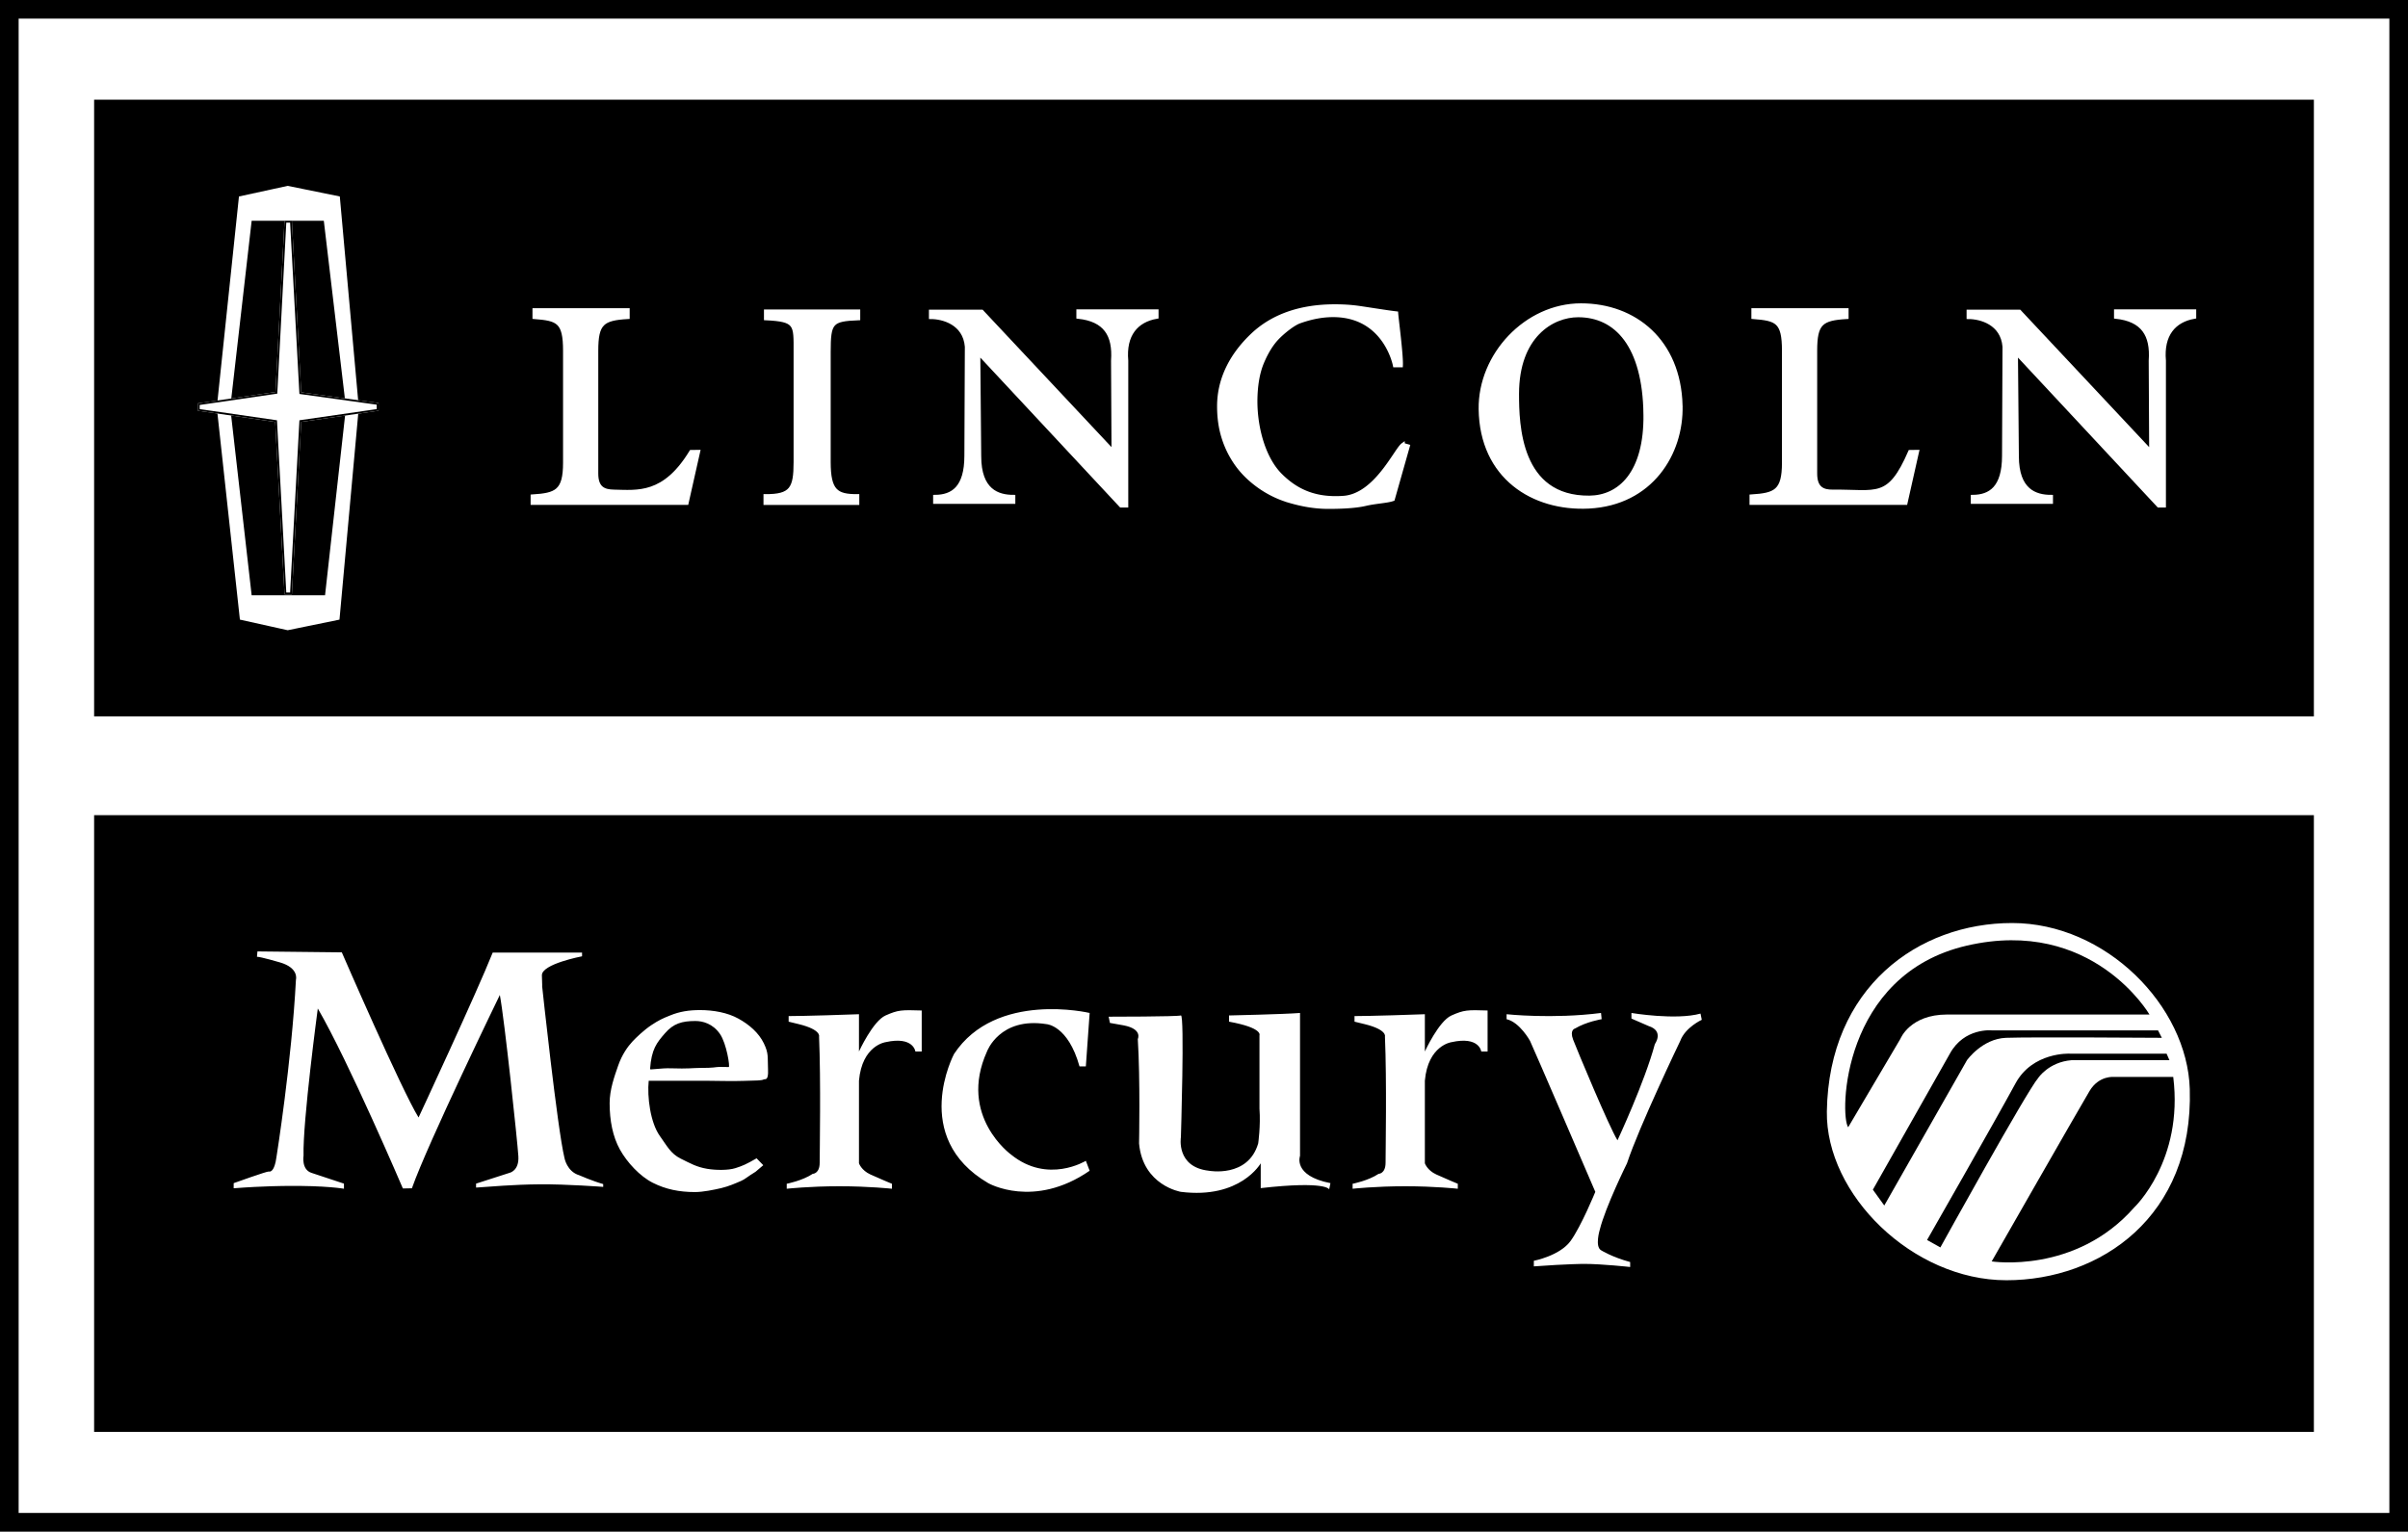
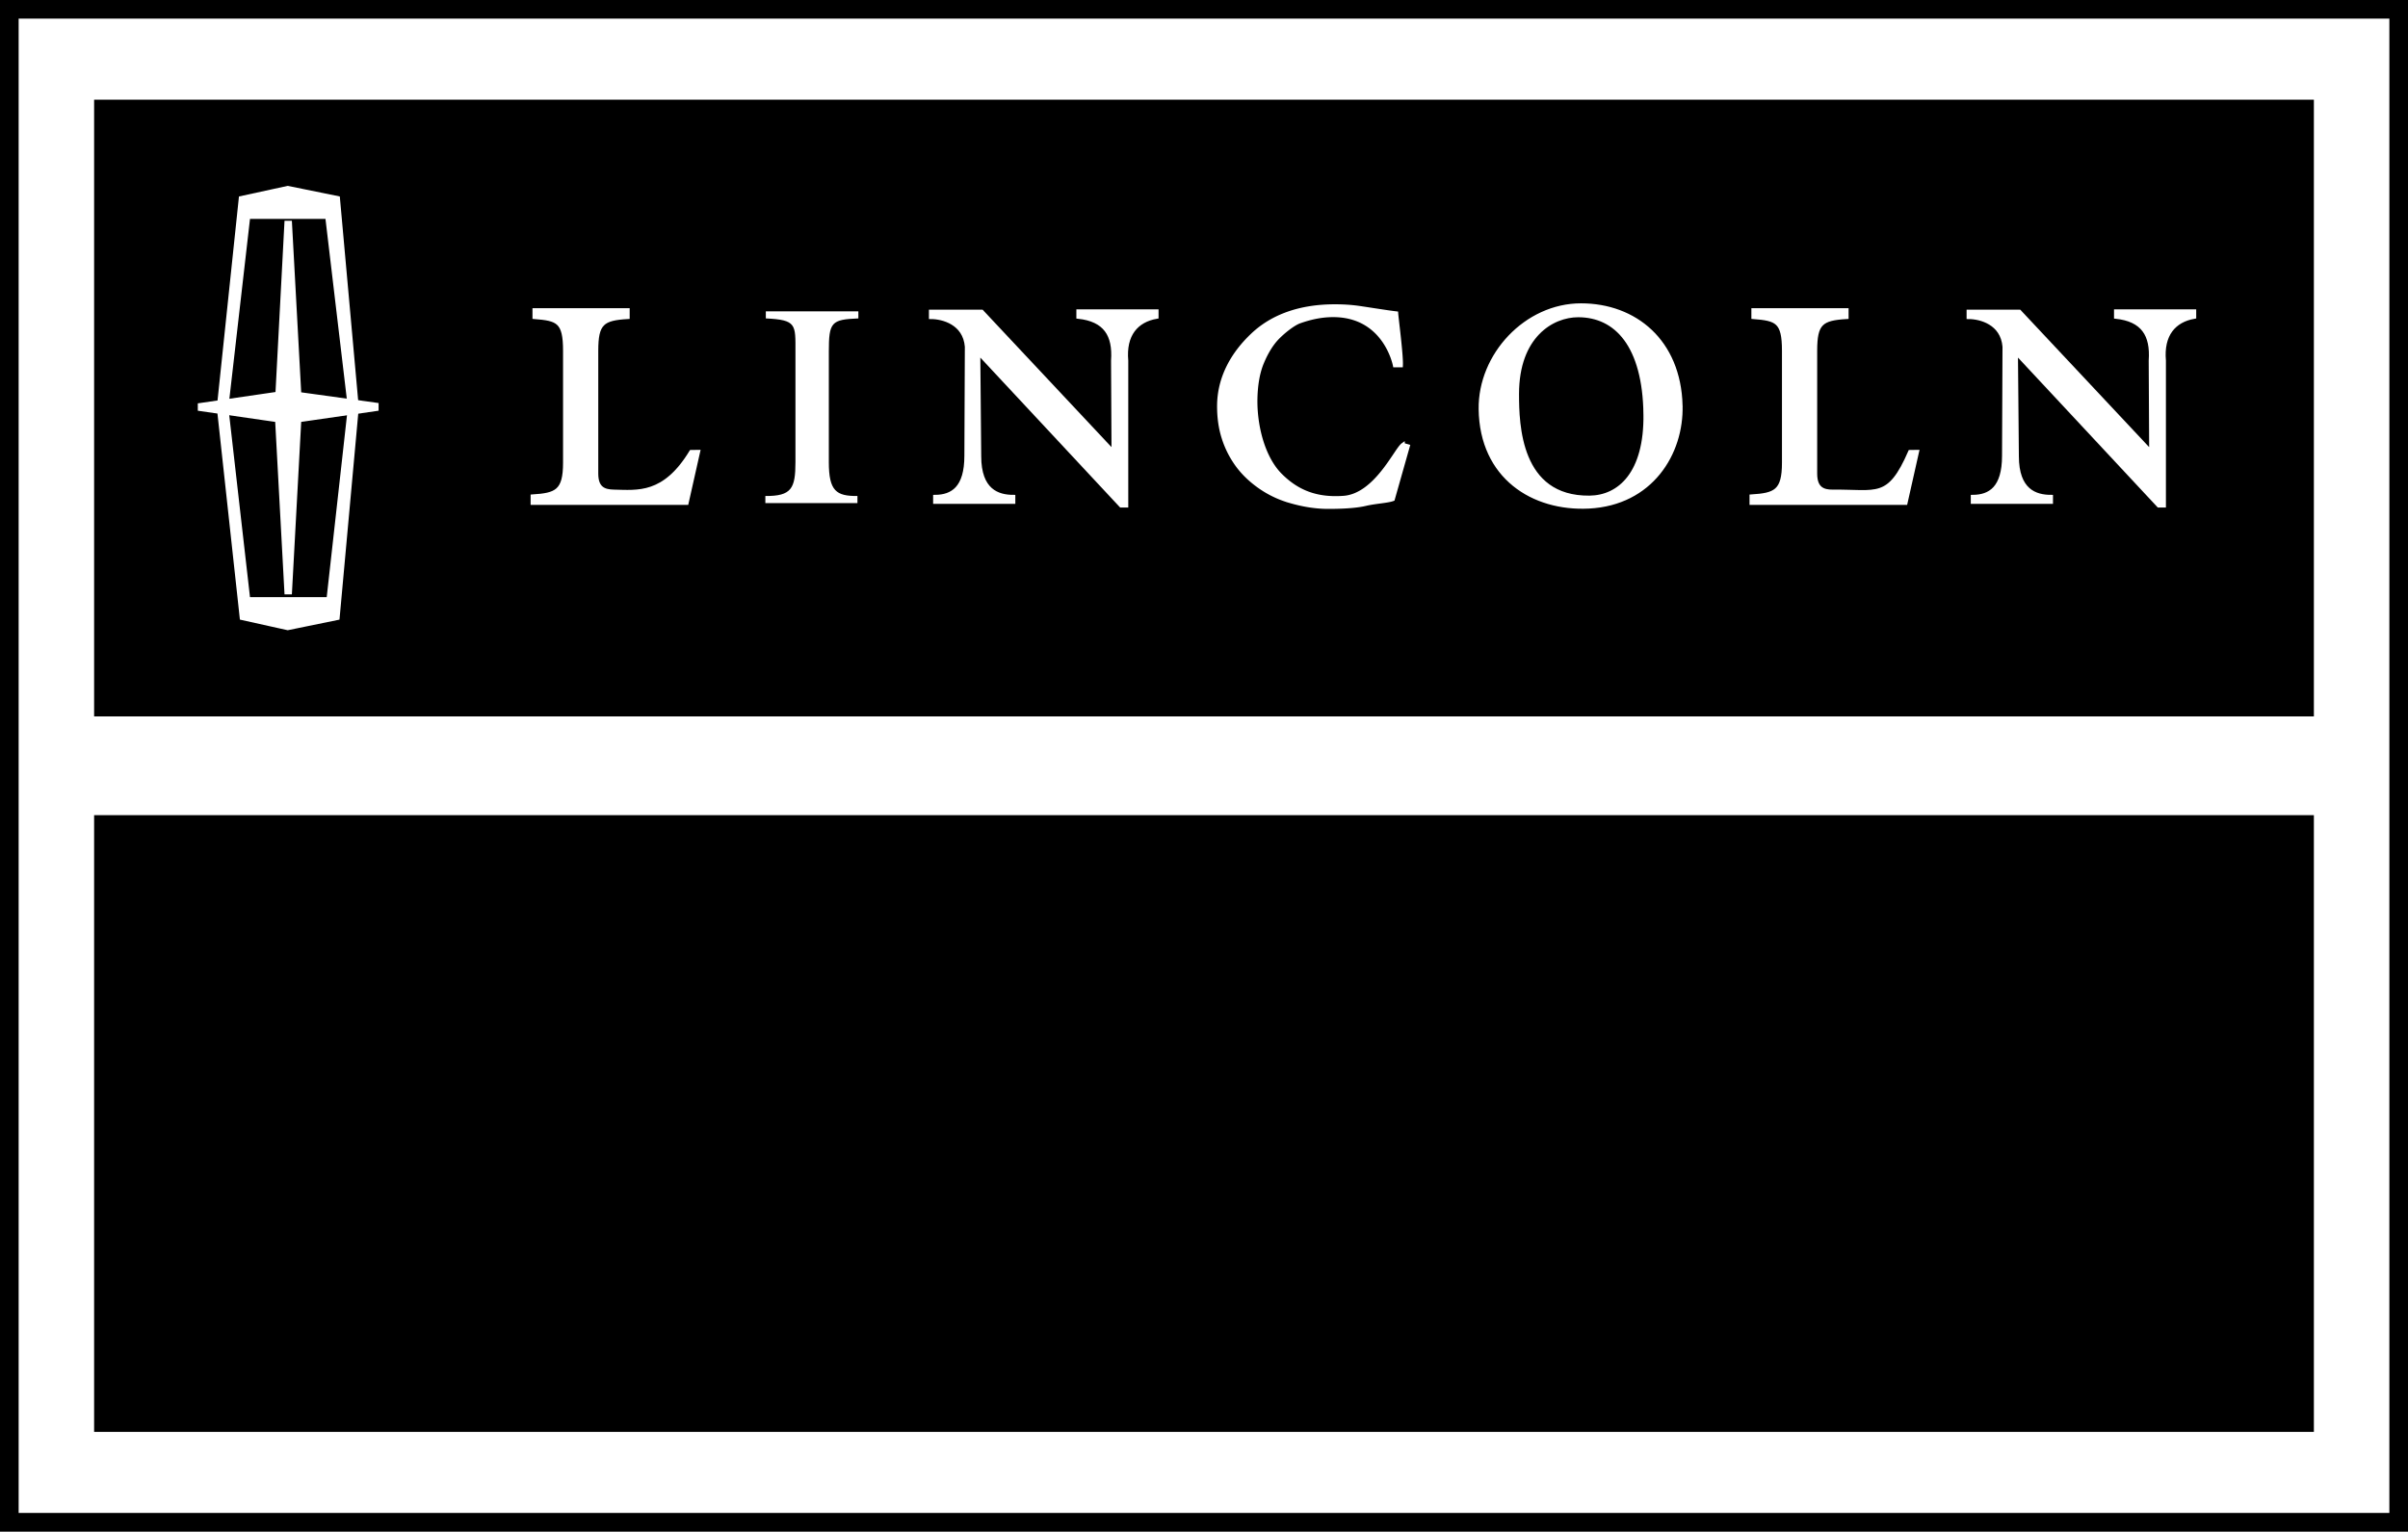
<svg xmlns="http://www.w3.org/2000/svg" width="646" height="411">
  <rect width="100%" height="100%" fill="#808080" stroke="none" />
  <path fill="#fff" d="M643.5 408.5V2.5H2.5v406h641" />
  <path fill="none" stroke="#000" stroke-width="5" d="M643.5 408.5V2.5H2.5v406zm0 0" />
  <path d="M620.5 192V27h-595v165h595" />
  <path fill="none" stroke="#000" stroke-width=".5" d="M620.5 192V27h-595v165zm0 0" />
  <path d="M620.5 384V219h-595v165h595" />
  <path fill="none" stroke="#000" stroke-width=".5" d="M620.5 384V219h-595v165zm0 0" />
  <path fill="#fff" d="M168.426 85.113c-6.801.399-8.426 1.602-8.426 9v32.969c0 4 2.05 4.758 4.684 4.809 6.375.125 13.52 1.21 20.718-10.641l1.926-.027-3.094 13.761h-41.386v-1.8c6.402-.403 8.703-1.301 8.703-9v-30.07c0-7.9-1.903-8.5-8.203-9V83.21h25.078v1.902" />
  <path fill="none" stroke="#fff" d="M168.426 85.113c-6.801.399-8.426 1.602-8.426 9v32.969c0 4 2.05 4.758 4.684 4.809 6.375.125 13.52 1.21 20.718-10.641l1.926-.027-3.094 13.761h-41.386v-1.8c6.402-.403 8.703-1.301 8.703-9v-30.07c0-7.9-1.903-8.5-8.203-9V83.21h25.078zm0 0" />
  <path fill="#fff" d="M495.426 85.113c-6.801.399-8.426 1.602-8.426 9v32.969c0 4 2.05 4.836 4.684 4.809 11.875-.125 15.02 2.46 20.718-10.641l1.926-.027-3.094 13.761h-41.386v-1.8c6.402-.403 8.703-1.301 8.703-9v-30.07c0-7.9-1.903-8.5-8.203-9V83.21h25.078v1.902" />
  <path fill="none" stroke="#fff" d="M495.426 85.113c-6.801.399-8.426 1.602-8.426 9v32.969c0 4 2.05 4.836 4.684 4.809 11.875-.125 15.02 2.46 20.718-10.641l1.926-.027-3.094 13.761h-41.386v-1.8c6.402-.403 8.703-1.301 8.703-9v-30.07c0-7.9-1.903-8.5-8.203-9V83.21h25.078zm0 0" />
  <path fill="#fff" d="M205.324 133.102c7 .046 8.074-2 8.074-9.102V94.445c0-7.398.352-8.597-7.949-9v-1.898h24.828v1.898c-7.3.301-7.925 1-7.925 9V124c0 7.8 2.023 9.148 7.675 9.102V135h-24.703v-1.898" />
-   <path fill="none" stroke="#fff" d="M205.324 133.102c7 .046 8.074-2 8.074-9.102V94.445c0-7.398.352-8.597-7.949-9v-1.898h24.828v1.898c-7.3.301-7.925 1-7.925 9V124c0 7.8 2.023 9.148 7.675 9.102V135h-24.703zm0 0" />
  <path fill="#fff" d="M310.309 85.04c-5.414.937-8.75 4.757-8.125 11.741v38.914h-1.461l-38.078-40.84h-.16l.25 27.575c0 9.242 4.93 10.879 9.148 10.867v1.422h-21.051v-1.422c4.703-.027 8.383-2.352 8.383-10.992l.125-29.282c-.528-6.375-6.434-7.902-9.633-7.902v-1.52h13.68l35.14 37.485h.16l-.125-24.305c.5-6.953-2.113-10.965-9.304-11.742v-1.52h21.05v1.52" />
  <path fill="none" stroke="#fff" d="M310.309 85.04c-5.414.937-8.75 4.757-8.125 11.741v38.914h-1.461l-38.078-40.84h-.16l.25 27.575c0 9.242 4.93 10.879 9.148 10.867v1.422h-21.051v-1.422c4.703-.027 8.383-2.352 8.383-10.992l.125-29.282c-.527-6.375-6.434-7.902-9.633-7.902v-1.52h13.68l35.14 37.485h.16l-.125-24.305c.5-6.953-2.113-10.965-9.304-11.742v-1.52h21.05zm0 0" />
  <path fill="#fff" d="M588.684 85.04c-5.414.937-8.75 4.757-8.125 11.741v38.914h-1.461l-38.078-40.84h-.16l.25 27.575c0 9.242 4.93 10.879 9.148 10.867v1.422h-21.051v-1.422c4.703-.027 8.383-2.352 8.383-10.992l.125-29.282c-.528-6.375-6.434-7.902-9.633-7.902v-1.52h13.68l35.14 37.485h.16l-.124-24.305c.5-6.953-2.114-10.965-9.305-11.742v-1.52h21.05v1.52" />
  <path fill="none" stroke="#fff" d="M588.684 85.04c-5.414.937-8.75 4.757-8.125 11.741v38.914h-1.461l-38.078-40.84h-.16l.25 27.575c0 9.242 4.93 10.879 9.148 10.867v1.422h-21.051v-1.422c4.703-.027 8.383-2.352 8.383-10.992l.125-29.282c-.528-6.375-6.434-7.902-9.633-7.902v-1.52h13.68l35.14 37.485h.16l-.124-24.305c.5-6.953-2.114-10.965-9.305-11.742v-1.52h21.05zm0 0" />
  <path fill="#fff" d="m376.355 119.348 1.368.382-4.035 14.235c-1.446.547-4.704.676-7.399 1.312-2.7.641-6.762.786-9.941.786-3.735 0-7.203-.672-10.407-1.61a27.217 27.217 0 0 1-8.402-4.129c-2.398-1.746-4.355-3.703-5.871-5.87a25.42 25.42 0 0 1-3.469-7.067c-.797-2.54-1.191-5.328-1.191-8.364 0-7.683 3.703-14.148 9.062-19.195 5.36-5.047 12.778-7.672 22.051-7.672 2.192 0 4.223.13 6.09.38 1.863.253 8.05 1.257 10.387 1.519.093 1.449 1.406 11.324 1.261 14.02h-1.675s-2.532-13.598-16.73-13.473c-3.423.03-6.458.847-8.837 1.695-1.633.578-4.441 2.766-6.18 4.637-1.32 1.421-2.68 3.57-3.835 6.328-1.157 2.758-1.747 6.222-1.774 10.386 0 7.301 2.23 15.422 6.688 19.868 4.453 4.445 9.613 6.566 16.918 6.043 8.675-.625 14.02-12.864 15.921-14.211" />
  <path fill="none" stroke="#fff" d="m376.355 119.348 1.368.382-4.035 14.235c-1.446.547-4.704.676-7.399 1.312-2.7.641-6.762.786-9.941.786-3.735 0-7.203-.672-10.407-1.61a27.217 27.217 0 0 1-8.402-4.129c-2.398-1.746-4.355-3.703-5.871-5.87a25.421 25.421 0 0 1-3.469-7.067c-.797-2.54-1.191-5.328-1.191-8.364 0-7.683 3.703-14.148 9.062-19.195 5.36-5.047 12.778-7.672 22.051-7.672 2.192 0 4.223.13 6.09.38 1.863.253 8.05 1.257 10.387 1.519.093 1.449 1.406 11.324 1.261 14.02h-1.675s-2.532-13.598-16.73-13.473c-3.423.03-6.458.847-8.837 1.695-1.633.578-4.441 2.765-6.18 4.637-1.32 1.421-2.68 3.57-3.835 6.328-1.157 2.758-1.747 6.222-1.774 10.386 0 7.301 2.23 15.422 6.688 19.868 4.453 4.445 9.613 6.566 16.918 6.043 8.675-.625 14.02-12.864 15.921-14.211zm0 0" />
  <path fill="#fff" d="M450.89 108.797c.344 12.89-7.968 26.34-24.667 27.18-14.942.75-28.793-7.957-29.043-26.18-.2-14.531 12.222-27.899 26.96-27.899 14.41 0 26.286 9.579 26.75 26.899zm-9.5 2.348c-.25-18.403-7.792-26.512-18.011-26.512-7 0-16.363 5.527-16.363 21.082 0 8.219.43 27.965 19.386 27.789 8.043-.074 15.203-6.477 14.989-22.36" />
  <path fill="none" stroke="#fff" d="M450.89 108.797c.344 12.89-7.968 26.34-24.667 27.18-14.942.75-28.793-7.957-29.043-26.18-.2-14.531 12.222-27.899 26.96-27.899 14.41 0 26.286 9.579 26.75 26.899zm-9.5 2.348c-.25-18.403-7.792-26.512-18.011-26.512-7 0-16.363 5.527-16.363 21.082 0 8.219.43 27.965 19.386 27.789 8.043-.074 15.203-6.477 14.989-22.36zm0 0" />
  <path fill="#fff" d="m58.664 109.355 5.902-56.218 12.625-2.75 13.504 2.75 5.059 56.218-5.145 56.508-13.418 2.75-12.375-2.75-6.152-56.508" />
  <path fill="none" stroke="#fff" d="m58.664 109.355 5.902-56.218 12.625-2.75 13.504 2.75 5.059 56.218-5.145 56.508-13.418 2.75-12.375-2.75zm0 0" />
  <path d="m61.266 109.375 5.8-50.625h20.25l6 50.625-5.668 50.875H67.066l-5.8-50.875" />
-   <path fill="none" stroke="#fff" d="m61.266 109.375 5.8-50.625h20.25l6 50.625-5.668 50.875H67.066Zm0 0" />
  <path fill="#fff" d="M76.566 59.5h1.5l2.5 46 20.75 2.875V110l-20.75 3-2.5 46.25h-1.5l-2.5-46.25-20.75-3v-1.543l20.832-3.039L76.566 59.5" />
  <path fill="none" stroke="#fff" stroke-width=".5" d="M76.566 59.5h1.5l2.5 46 20.75 2.875V110l-20.75 3-2.5 46.25h-1.5l-2.5-46.25-20.75-3v-1.543l20.832-3.039zm0 0" />
-   <path fill="none" stroke="#000" stroke-width=".5" d="M76.566 59.5h1.5l2.5 46 20.75 2.875V110l-20.75 3-2.5 46.25h-1.5l-2.5-46.25-20.75-3v-1.543l20.832-3.039zm0 0" />
-   <path fill="#fff" d="m69.066 255.313 22.633.25s16.13 37.187 20.59 44.312c0 0 15.555-33.375 19.89-44.25h23.97v1s-10.903 2.063-10.774 5.125c.129 3.063.063 2.875.063 2.875s4.082 38.25 5.996 46.125c0 0 .636 3.625 3.949 4.625 0 0 3.57 1.563 6.441 2.375v.75s-9.754-.75-17.023-.688c-7.266.063-13.133.625-17.082.875v-1.062l8.922-2.875s2.68-.5 2.421-4.5c-.253-4-3.695-36.5-4.968-43.25 0 0-19.383 39.875-23.59 51.875l-2.422.05s-14.535-34.05-22.824-48.3c0 0-4.078 30.375-3.824 39.5 0 0-.637 3.75 2.168 4.625l8.671 2.875V319s-4.847-.875-15.43-.75c0 0-6.12 0-14.152.625V317.5s9.051-3.25 9.434-3.125c.383.125 1.531 0 2.043-3.875 0 0 4.078-25.5 5.227-47.625 0 0 .89-3.125-4.336-4.625 0 0-5.098-1.5-6.121-1.5l.128-1.438m109.356 21.938c2.226-2.563 4.48-3.262 8.129-3.262 1.922 0 4.68.672 6.62 3.512 1.759 2.574 2.724 8.887 2.333 8.844-.164-.02-2.227-.043-2.512-.035-1.363.043-1.035.277-5.328.277-1.809 0-2.906.258-7.715.098-2.515-.094-5.57.472-5.554.214.37-5.37 1.8-7.086 4.027-9.648zm18.844 36.23c-1.953.618-5.317.551-7.54.176-2.863-.484-4.43-1.414-7.124-2.746-2.696-1.328-3.707-3.469-5.579-6.066-2.554-3.551-3.437-10.547-2.992-14.82h15.2c3.488 0 6.71.16 10.203.035 3.625-.125 4.804-.051 5.48-.395.356-.18 1.258.453 1.129-2.559-.148-3.511.215-4.37-1.14-7.156-1.356-2.781-3.88-4.98-6.798-6.594-2.921-1.617-6.699-2.296-10.312-2.296-2.973 0-5.477.394-8.023 1.44-1.938.759-3.083 1.298-5.051 2.61-1.969 1.313-4.102 3.352-5.035 4.364-1.293 1.39-2.829 3.55-3.844 6.476-1.02 2.93-2.293 6.461-2.293 10.098 0 4.652.832 8.96 2.754 12.426 1.922 3.464 5.37 7.191 8.828 8.93 3.45 1.741 7.05 2.488 11.312 2.488 2.16 0 5.114-.606 7.067-1.067 1.949-.457 3.812-1.27 5.332-1.933 1.031-.442 1.64-1.094 3.867-2.454l2.059-1.753-1.793-1.848c-2.875 1.648-3.758 2.027-5.707 2.644m14.304-40.812s5.102 0 18.868-.5v10s3.742-8.168 7.14-9.668c3.402-1.5 4.25-1.5 9.692-1.332v11h-1.7s-.511-4.168-7.992-2.5c0 0-6.289.832-7.14 10.332v22.168s.625 1.883 3.062 3c2.55 1.164 5.781 2.5 5.781 2.5V319s-6.12-.668-14.11-.668c-7.991 0-14.112.668-14.112.668v-1.332s4.25-.836 6.972-2.668c0 0 1.867 0 1.867-3s.34-22-.168-33.832c0 0 .68-1.836-5.44-3.336l-2.72-.664v-1.5m151.809 0s5.101 0 18.871-.5v10s3.738-8.168 7.14-9.668c3.4-1.5 4.25-1.5 9.688-1.332v11h-1.7s-.507-4.168-7.987-2.5c0 0-6.29.832-7.141 10.332v22.168s.625 1.883 3.059 3c2.55 1.164 5.78 2.5 5.78 2.5V319s-6.12-.668-14.109-.668c-7.992 0-14.109.668-14.109.668v-1.332s4.25-.836 6.969-2.668c0 0 1.87 0 1.87-3s.34-22-.17-33.832c0 0 .679-1.836-5.438-3.336l-2.723-.664v-1.5m-71.059-.836s-25.16-6-36.379 11c0 0-11.902 22.336 9.18 34.668 0 0 12.238 7 27.2-3.332l-1.02-2.668s-10.2 6.332-20.063-1.668c0 0-14.277-10.332-6.457-27.664 0 0 3.399-9.336 15.98-7.336 0 0 5.778.336 8.84 11.336h1.7l1.02-14.336m5.101 1s18.36 0 19.379-.332c1.02-.332 0 32.668 0 32.668s-1.36 8 7.48 9c0 0 10.54 2 13.258-7.336 0 0 .68-4.664.34-9.332v-19.668s1.02-2-8.16-3.664V272.5s14.96-.332 19.043-.668v38.336s-2.043 5.332 8.16 7.332l-.344 1.668s-.68-2.336-18.36-.336v-6.664s-5.437 9.664-21.417 7.664c0 0-10.2-1.664-11.223-13 0 0 .344-17.332-.34-28 0 0 1.364-2.664-3.738-3.664l-3.738-.668-.34-1.668m106.758-.664s12.242 1.332 25.332-.336l.168 1.668s-4.078.668-7.14 2.5c0 0-1.528.332-.509 3 1.02 2.668 9.688 23.5 11.899 27 0 0 7.312-15.668 10.03-25.832 0 0 2.552-3.5-1.698-4.836l-4.59-2v-1.5s11.898 2 18.527.168l.34 1.668s-4.418 2-5.777 5.664c0 0-11.051 23-14.282 32.836 0 0-5.78 11.664-7.308 17.832 0 0-1.36 4.5.34 5.5 0 0 2.886 1.832 7.816 3.168V340s-7.476-.832-12.406-.832c0 0-4.25 0-13.434.664v-1.5s6.973-1.332 9.864-5.332c2.886-4 6.628-13.168 6.628-13.168s-16.832-39.164-17.511-40.5c0 0-2.719-5-6.29-5.832v-1.332m135.618-24.473c-25.192 0-49.188 17.297-49.7 50.555-.34 22.258 22.977 45.305 48.173 45.305 25.195 0 50.207-17.043 49.187-51.305-.66-22.25-22.465-44.555-47.66-44.555" />
  <path d="M576.645 272.25s-15.297-26.25-48.957-18.5-34.172 45.5-31.875 48.75l14.023-23.75s2.55-6.5 12.496-6.5h54.313" />
  <path d="M578.941 276.5h-44.625s-7.394-.75-11.218 6.25l-20.657 36.5 3.059 4.25 22.188-39s4.078-5.75 10.453-6c6.375-.25 41.82 0 41.82 0l-1.02-2" />
  <path d="M581.234 282.75h-26.007s-9.946-.5-14.536 8c-4.972 9.21-23.714 42-23.714 42l3.57 2s23.203-42 26.265-45.5c0 0 2.805-4.25 8.922-4.75H582l-.766-1.75" />
  <path d="M583.02 289h-15.81s-4.077-.5-6.628 3.75c-2.55 4.25-26.266 45.75-26.266 45.75s22.442 3.5 38.25-14.5c0 0 13.258-12.5 10.454-35" />
</svg>